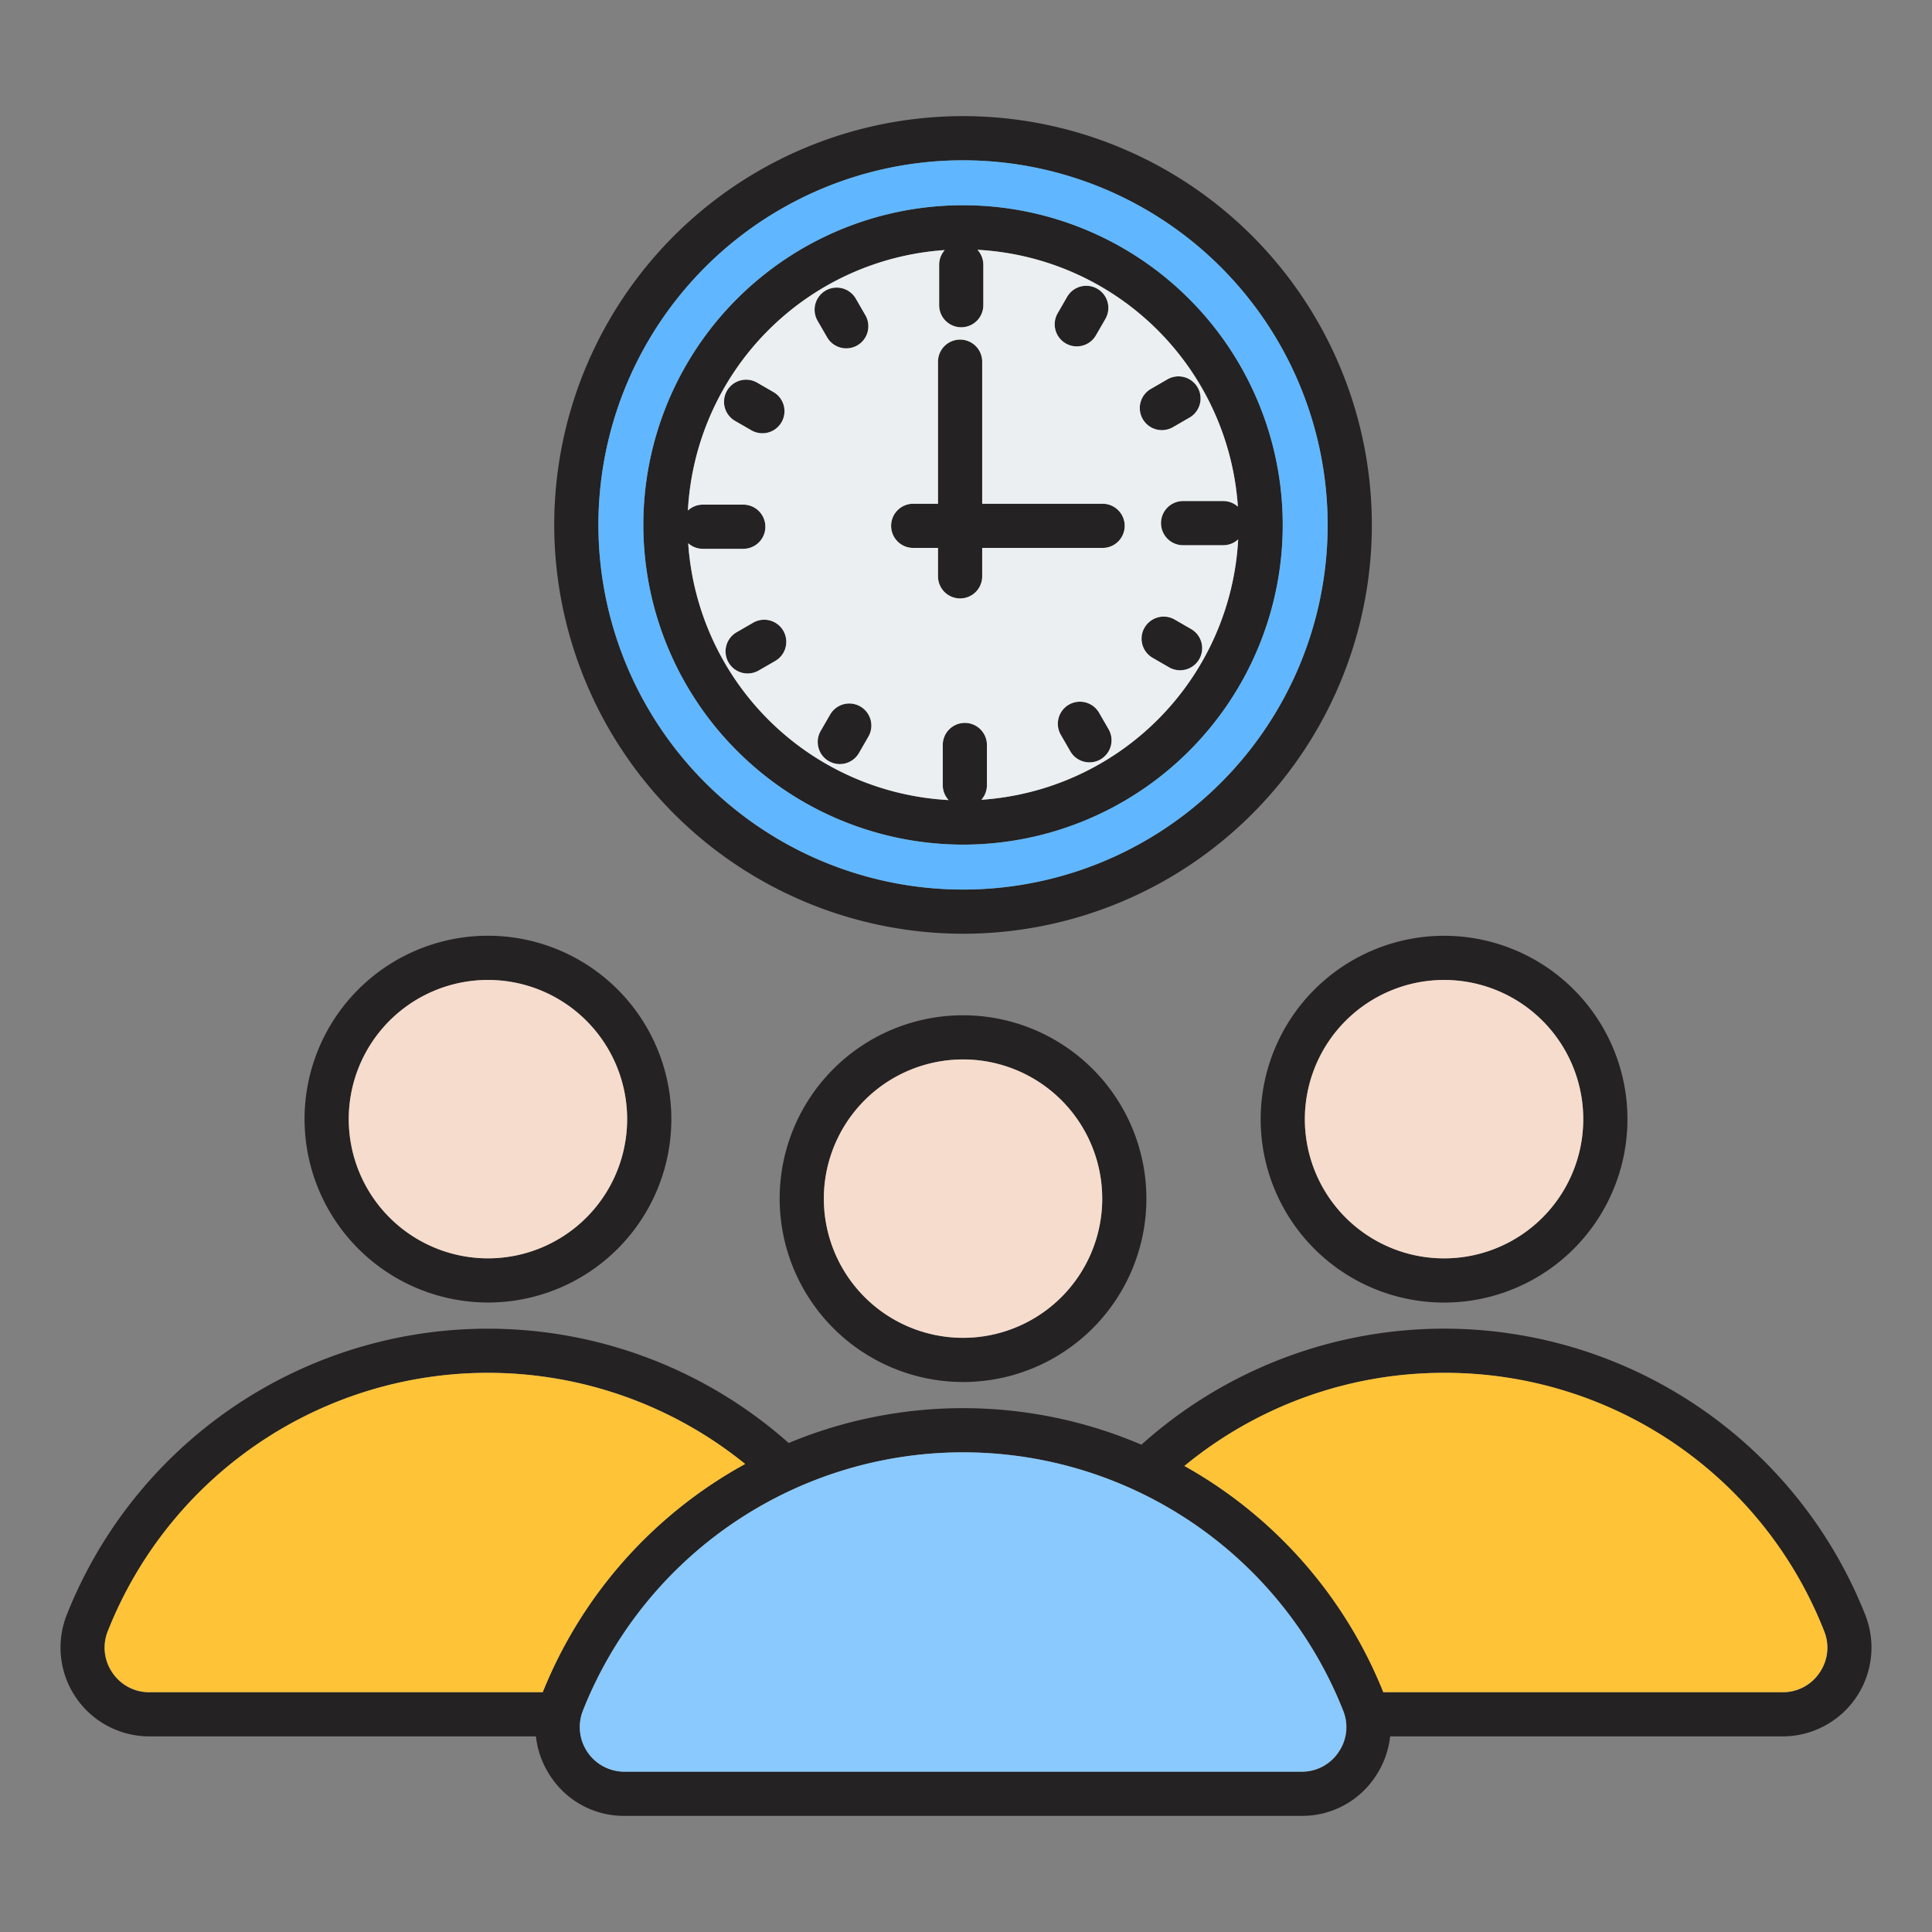
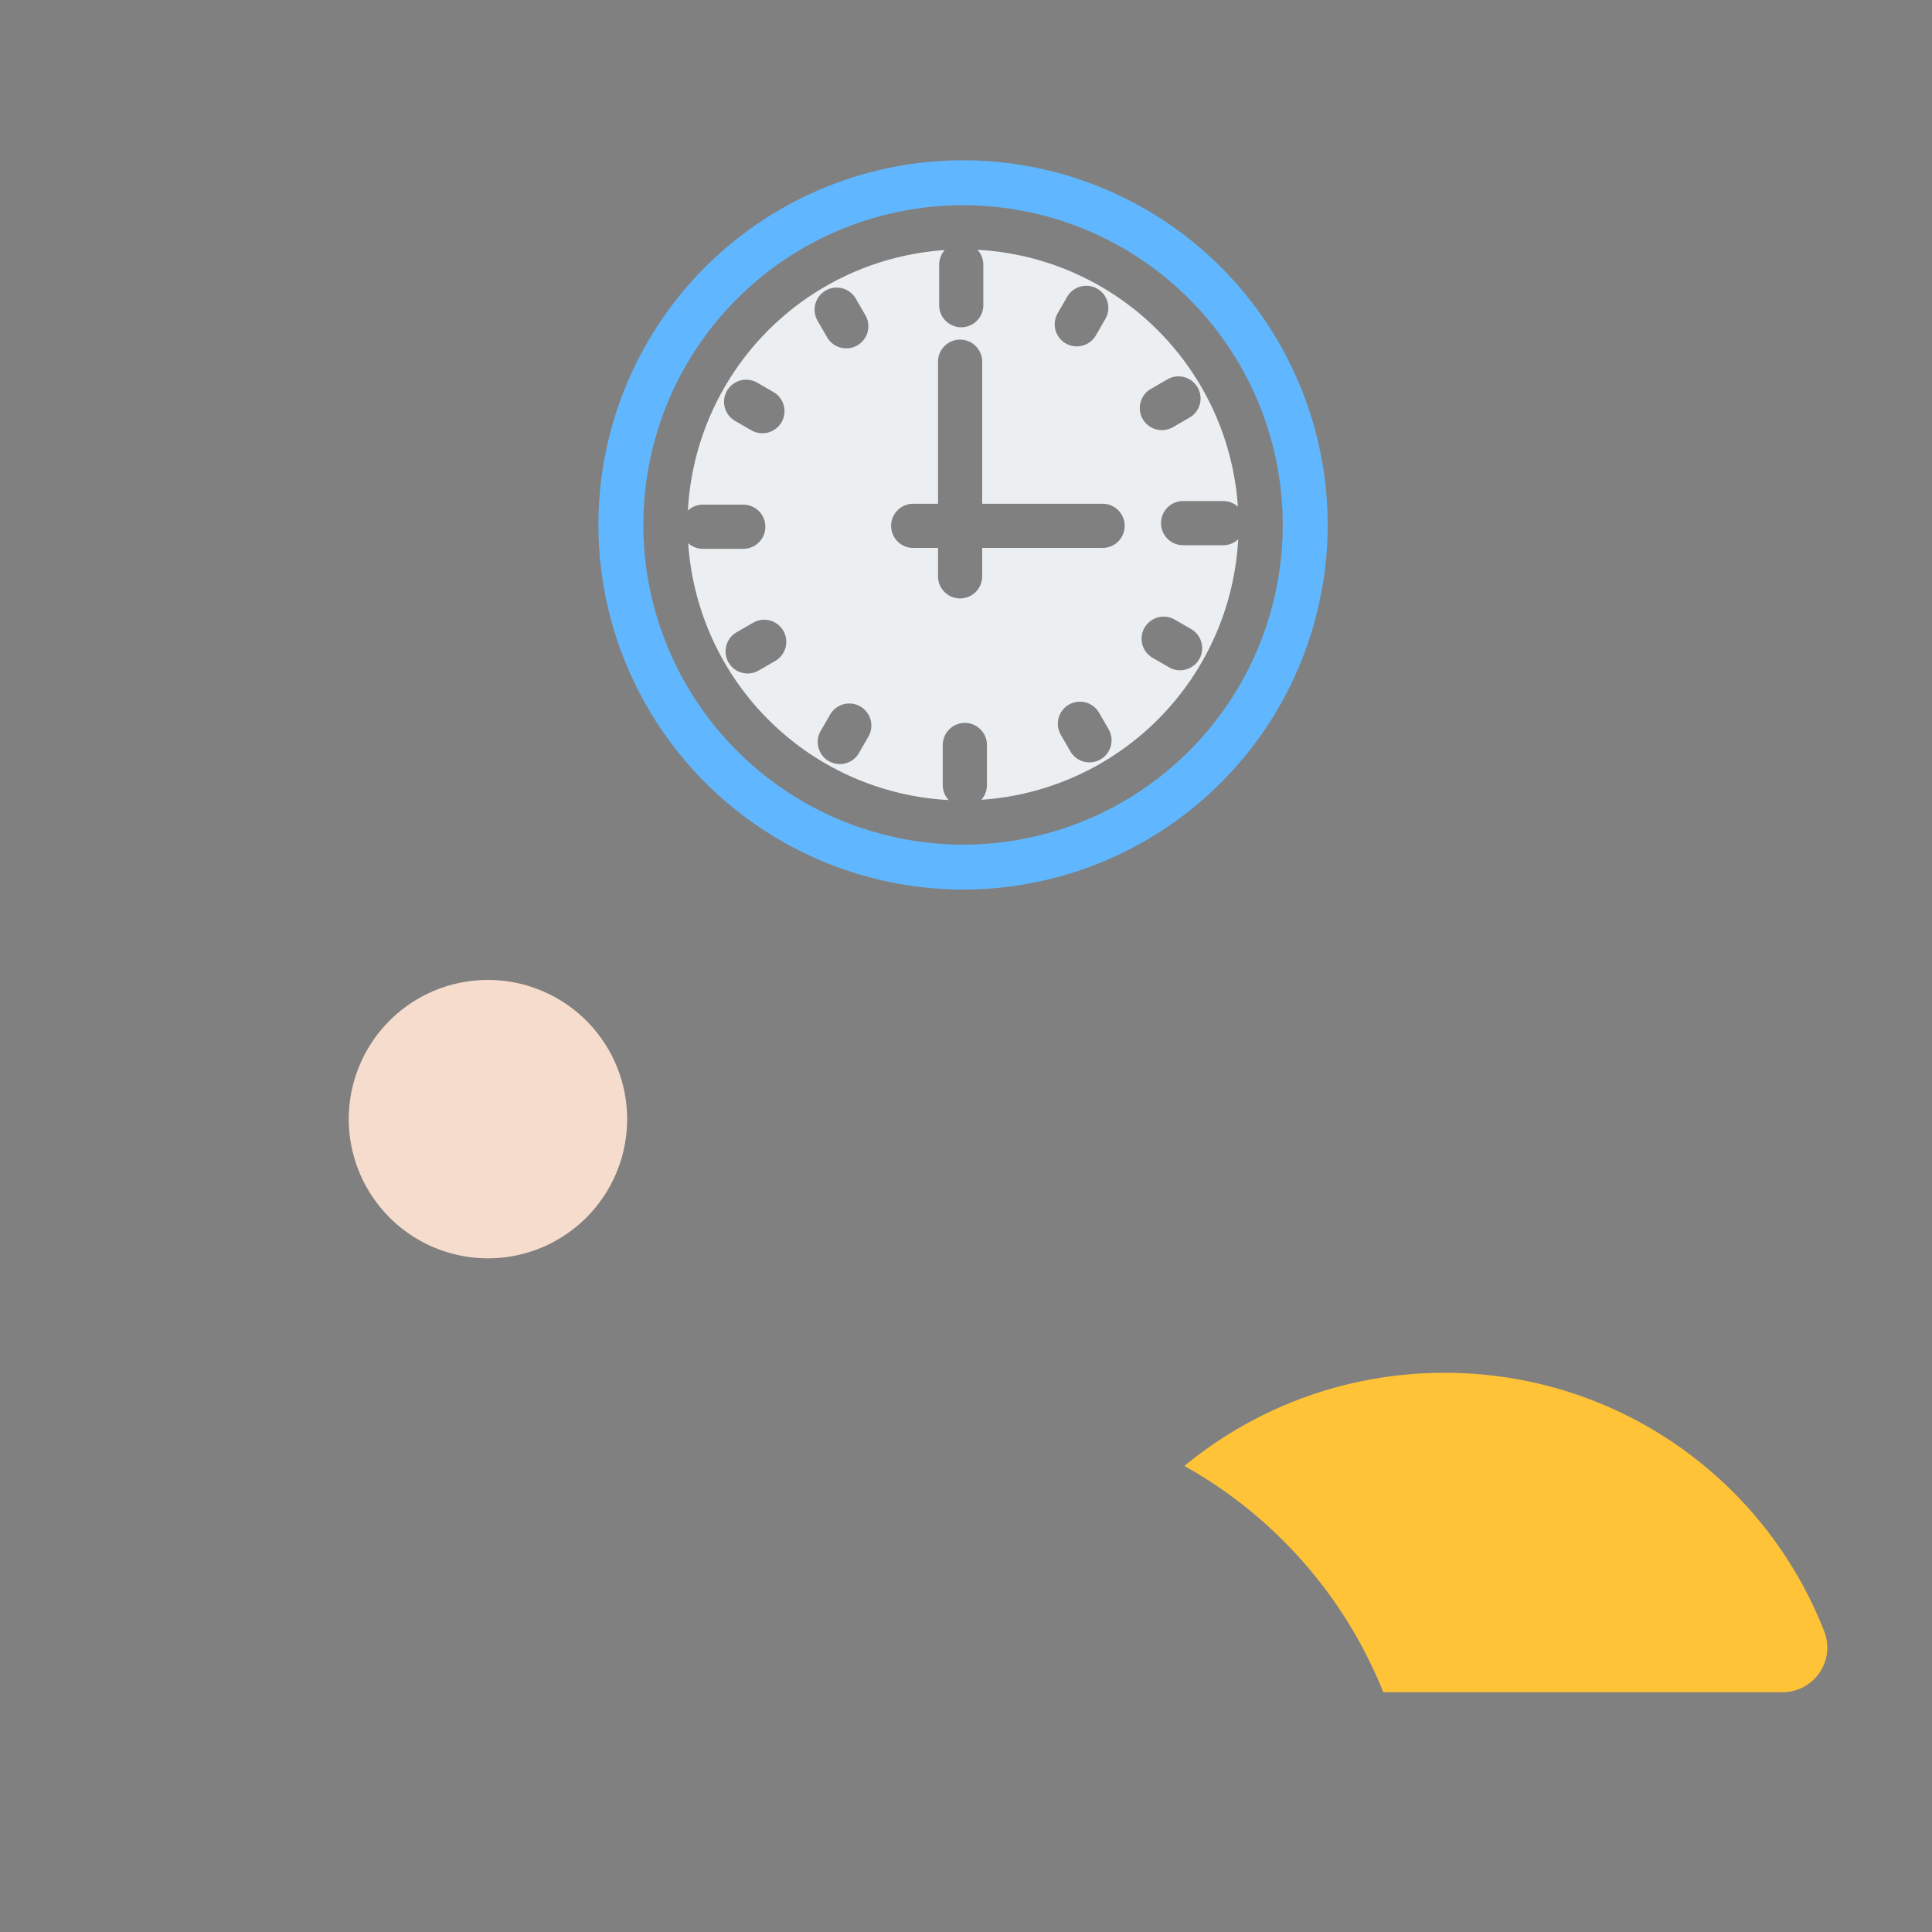
<svg xmlns="http://www.w3.org/2000/svg" id="Layer_1" viewBox="0 0 512 512" data-name="Layer 1">
  <rect x="0" y="0" width="512" height="512" fill="#808080" stroke="none" />
  <g fill-rule="evenodd">
-     <path d="m236.155 139.352a5.853 5.853 0 0 1 5.854-5.854h6.574v-37.646a5.854 5.854 0 0 1 11.708 0v37.648h31.909a5.855 5.855 0 0 1 0 11.71h-31.909v7.529a5.854 5.854 0 1 1 -11.708 0v-7.53h-6.574a5.855 5.855 0 0 1 -5.854-5.855zm-19.496-54.352a5.854 5.854 0 1 1 10.141-5.856l2.51 4.344a5.855 5.855 0 1 1 -10.14 5.856zm-24.035 18.532a5.853 5.853 0 0 1 8-2.143l4.346 2.508a5.854 5.854 0 1 1 -5.853 10.14l-4.347-2.509a5.853 5.853 0 0 1 -2.142-8zm14.963 63.633a5.855 5.855 0 0 1 -2.144 8l-4.345 2.508a5.854 5.854 0 1 1 -5.854-10.139l4.346-2.51a5.856 5.856 0 0 1 8 2.143zm22.547 28.053-2.507 4.345a5.854 5.854 0 1 1 -10.141-5.853l2.51-4.346a5.853 5.853 0 1 1 10.138 5.854zm63.636-1.986a5.855 5.855 0 1 1 -10.141 5.855l-2.509-4.347a5.854 5.854 0 0 1 10.14-5.854zm17.55-29.038 4.341 2.51a5.854 5.854 0 1 1 -5.854 10.14l-4.342-2.509a5.855 5.855 0 1 1 5.855-10.141zm-8.479-53.128a5.851 5.851 0 0 1 2.146-8l4.342-2.51a5.855 5.855 0 1 1 5.854 10.141l-4.341 2.508a5.854 5.854 0 0 1 -8-2.143zm-22.548-28.054a5.854 5.854 0 1 0 10.14 5.853l2.508-4.346a5.854 5.854 0 0 0 -10.14-5.854zm-29.926-16.737a73.111 73.111 0 0 0 -68.067 69.018 5.83 5.83 0 0 1 3.965-1.557h10.635a5.854 5.854 0 1 1 0 11.707h-10.636a5.825 5.825 0 0 1 -3.886-1.485 73.113 73.113 0 0 0 69.017 68.068 5.824 5.824 0 0 1 -1.555-3.965v-10.631a5.854 5.854 0 0 1 11.708 0v10.638a5.826 5.826 0 0 1 -1.484 3.885 73.113 73.113 0 0 0 68.068-69.016 5.82 5.82 0 0 1 -3.961 1.554h-10.637a5.854 5.854 0 1 1 0-11.708h10.635a5.809 5.809 0 0 1 3.883 1.484 73.109 73.109 0 0 0 -69.017-68.067 5.829 5.829 0 0 1 1.556 3.964v10.636a5.854 5.854 0 1 1 -11.707 0v-10.638a5.829 5.829 0 0 1 1.485-3.887zm4.846 157.562a84.724 84.724 0 1 0 -84.724-84.724 84.816 84.816 0 0 0 84.724 84.724zm0-181.352a96.629 96.629 0 1 0 96.626 96.628 96.738 96.738 0 0 0 -96.626-96.628zm0 204.965a108.337 108.337 0 1 0 -108.336-108.337 108.458 108.458 0 0 0 108.336 108.337zm227 195.817a11.4 11.4 0 0 1 -9.8 5.183h-105.821a119.838 119.838 0 0 0 -43.155-54.009c-3.1-2.149-6.293-4.117-9.552-5.949a108.321 108.321 0 0 1 169.534 43.768 11.369 11.369 0 0 1 -1.209 11.007zm-127.486 21.063a11.337 11.337 0 0 0 1.22-11 108.349 108.349 0 0 0 -201.464 0 11.832 11.832 0 0 0 11 16.189h179.458a11.372 11.372 0 0 0 9.786-5.185zm-324.934-21.063a11.381 11.381 0 0 1 -1.215-11.007 108.322 108.322 0 0 1 168.9-44.289 119.972 119.972 0 0 0 -53.642 60.479h-104.256a11.376 11.376 0 0 1 -9.787-5.183zm464.515-15.319a120.025 120.025 0 0 0 -191.819-45.089 120.234 120.234 0 0 0 -93.481-.449 120.033 120.033 0 0 0 -191.314 45.537 23.541 23.541 0 0 0 21.886 32.211h102.453a23.484 23.484 0 0 0 3.979 10.755 23.216 23.216 0 0 0 19.472 10.311h179.457a23.214 23.214 0 0 0 19.475-10.311 23.546 23.546 0 0 0 3.981-10.754h104.018a23.546 23.546 0 0 0 21.893-32.209zm-111.618-168.248a36.888 36.888 0 1 1 -36.89 36.888 36.931 36.931 0 0 1 36.89-36.888zm-48.6 36.887a48.6 48.6 0 1 0 48.6-48.595 48.65 48.65 0 0 0 -48.6 48.6zm-41.99 21.063a36.888 36.888 0 1 1 -36.887-36.888 36.93 36.93 0 0 1 36.887 36.888zm-85.484 0a48.594 48.594 0 1 1 48.6 48.6 48.652 48.652 0 0 1 -48.6-48.6zm-77.305-57.95a36.888 36.888 0 1 1 -36.889 36.888 36.929 36.929 0 0 1 36.889-36.888zm0 85.482a48.6 48.6 0 1 0 -48.6-48.594 48.65 48.65 0 0 0 48.6 48.591z" fill="#242222" />
-     <path d="m355.947 453.326a108.349 108.349 0 0 0 -201.464 0 11.832 11.832 0 0 0 11 16.189h179.458a11.84 11.84 0 0 0 11.006-16.189z" fill="#8ac9fe" />
-     <path d="m143.833 448.45a119.972 119.972 0 0 1 53.642-60.479 108.322 108.322 0 0 0 -168.9 44.289 11.834 11.834 0 0 0 11 16.19z" fill="#ffc338" />
    <g fill="#f6dccd">
      <path d="m129.311 333.473a36.888 36.888 0 1 0 -36.889-36.888 36.929 36.929 0 0 0 36.889 36.888z" />
-       <path d="m218.326 317.65a36.888 36.888 0 1 0 36.889-36.888 36.932 36.932 0 0 0 -36.889 36.888z" />
-       <path d="m345.8 296.585a36.891 36.891 0 1 0 36.89-36.885 36.93 36.93 0 0 0 -36.89 36.885z" />
    </g>
    <path d="m382.69 363.819a107.978 107.978 0 0 0 -68.805 24.673c3.259 1.832 6.449 3.8 9.552 5.949a119.838 119.838 0 0 1 43.155 54.009h105.822a11.828 11.828 0 0 0 11-16.19 107.763 107.763 0 0 0 -100.724-68.441z" fill="#ffc338" />
    <path d="m236.155 139.352a5.853 5.853 0 0 1 5.854-5.854h6.574v-37.646a5.854 5.854 0 0 1 11.708 0v37.648h31.909a5.855 5.855 0 0 1 0 11.71h-31.909v7.529a5.854 5.854 0 1 1 -11.708 0v-7.53h-6.574a5.855 5.855 0 0 1 -5.854-5.855zm23.907 72.6a73.113 73.113 0 0 0 68.068-69.016 5.82 5.82 0 0 1 -3.961 1.554h-10.635a5.854 5.854 0 1 1 0-11.708h10.635a5.809 5.809 0 0 1 3.883 1.484 73.109 73.109 0 0 0 -69.017-68.066 5.829 5.829 0 0 1 1.556 3.964v10.636a5.854 5.854 0 1 1 -11.707 0v-10.638a5.829 5.829 0 0 1 1.485-3.887 73.111 73.111 0 0 0 -68.069 69.018 5.83 5.83 0 0 1 3.965-1.557h10.635a5.854 5.854 0 1 1 0 11.707h-10.636a5.825 5.825 0 0 1 -3.886-1.485 73.113 73.113 0 0 0 69.017 68.068 5.824 5.824 0 0 1 -1.555-3.965v-10.631a5.854 5.854 0 0 1 11.708 0v10.638a5.826 5.826 0 0 1 -1.484 3.885zm-40.894-122.608-2.509-4.344a5.854 5.854 0 1 1 10.141-5.856l2.51 4.344a5.855 5.855 0 1 1 -10.14 5.856zm-14.2 14.55a5.854 5.854 0 1 1 -5.853 10.14l-4.347-2.509a5.854 5.854 0 0 1 5.854-10.139zm2.621 63.268a5.855 5.855 0 0 1 -2.144 8l-4.345 2.508a5.854 5.854 0 1 1 -5.854-10.139l4.346-2.51a5.856 5.856 0 0 1 8 2.143zm20.405 20.056a5.853 5.853 0 0 1 2.142 8l-2.507 4.345a5.854 5.854 0 1 1 -10.141-5.853l2.51-4.346a5.853 5.853 0 0 1 8-2.143zm55.272-.478a5.856 5.856 0 0 1 8 2.143l2.51 4.346a5.855 5.855 0 1 1 -10.141 5.855l-2.509-4.347a5.854 5.854 0 0 1 2.144-8zm20.054-20.4a5.862 5.862 0 0 1 8-2.144l4.341 2.51a5.854 5.854 0 1 1 -5.854 10.14l-4.342-2.509a5.853 5.853 0 0 1 -2.147-8zm-.477-55.272a5.851 5.851 0 0 1 2.146-8l4.342-2.51a5.855 5.855 0 1 1 5.854 10.141l-4.341 2.508a5.854 5.854 0 0 1 -8-2.143zm-22.55-28.056a5.854 5.854 0 1 0 10.14 5.853l2.508-4.346a5.854 5.854 0 0 0 -10.14-5.854z" fill="#eceff1" />
    <path d="m170.489 139.113a84.724 84.724 0 1 1 84.724 84.724 84.821 84.821 0 0 1 -84.724-84.724zm84.724 96.629a96.629 96.629 0 1 0 -96.628-96.629 96.732 96.732 0 0 0 96.628 96.629z" fill="#60b7ff" />
  </g>
</svg>